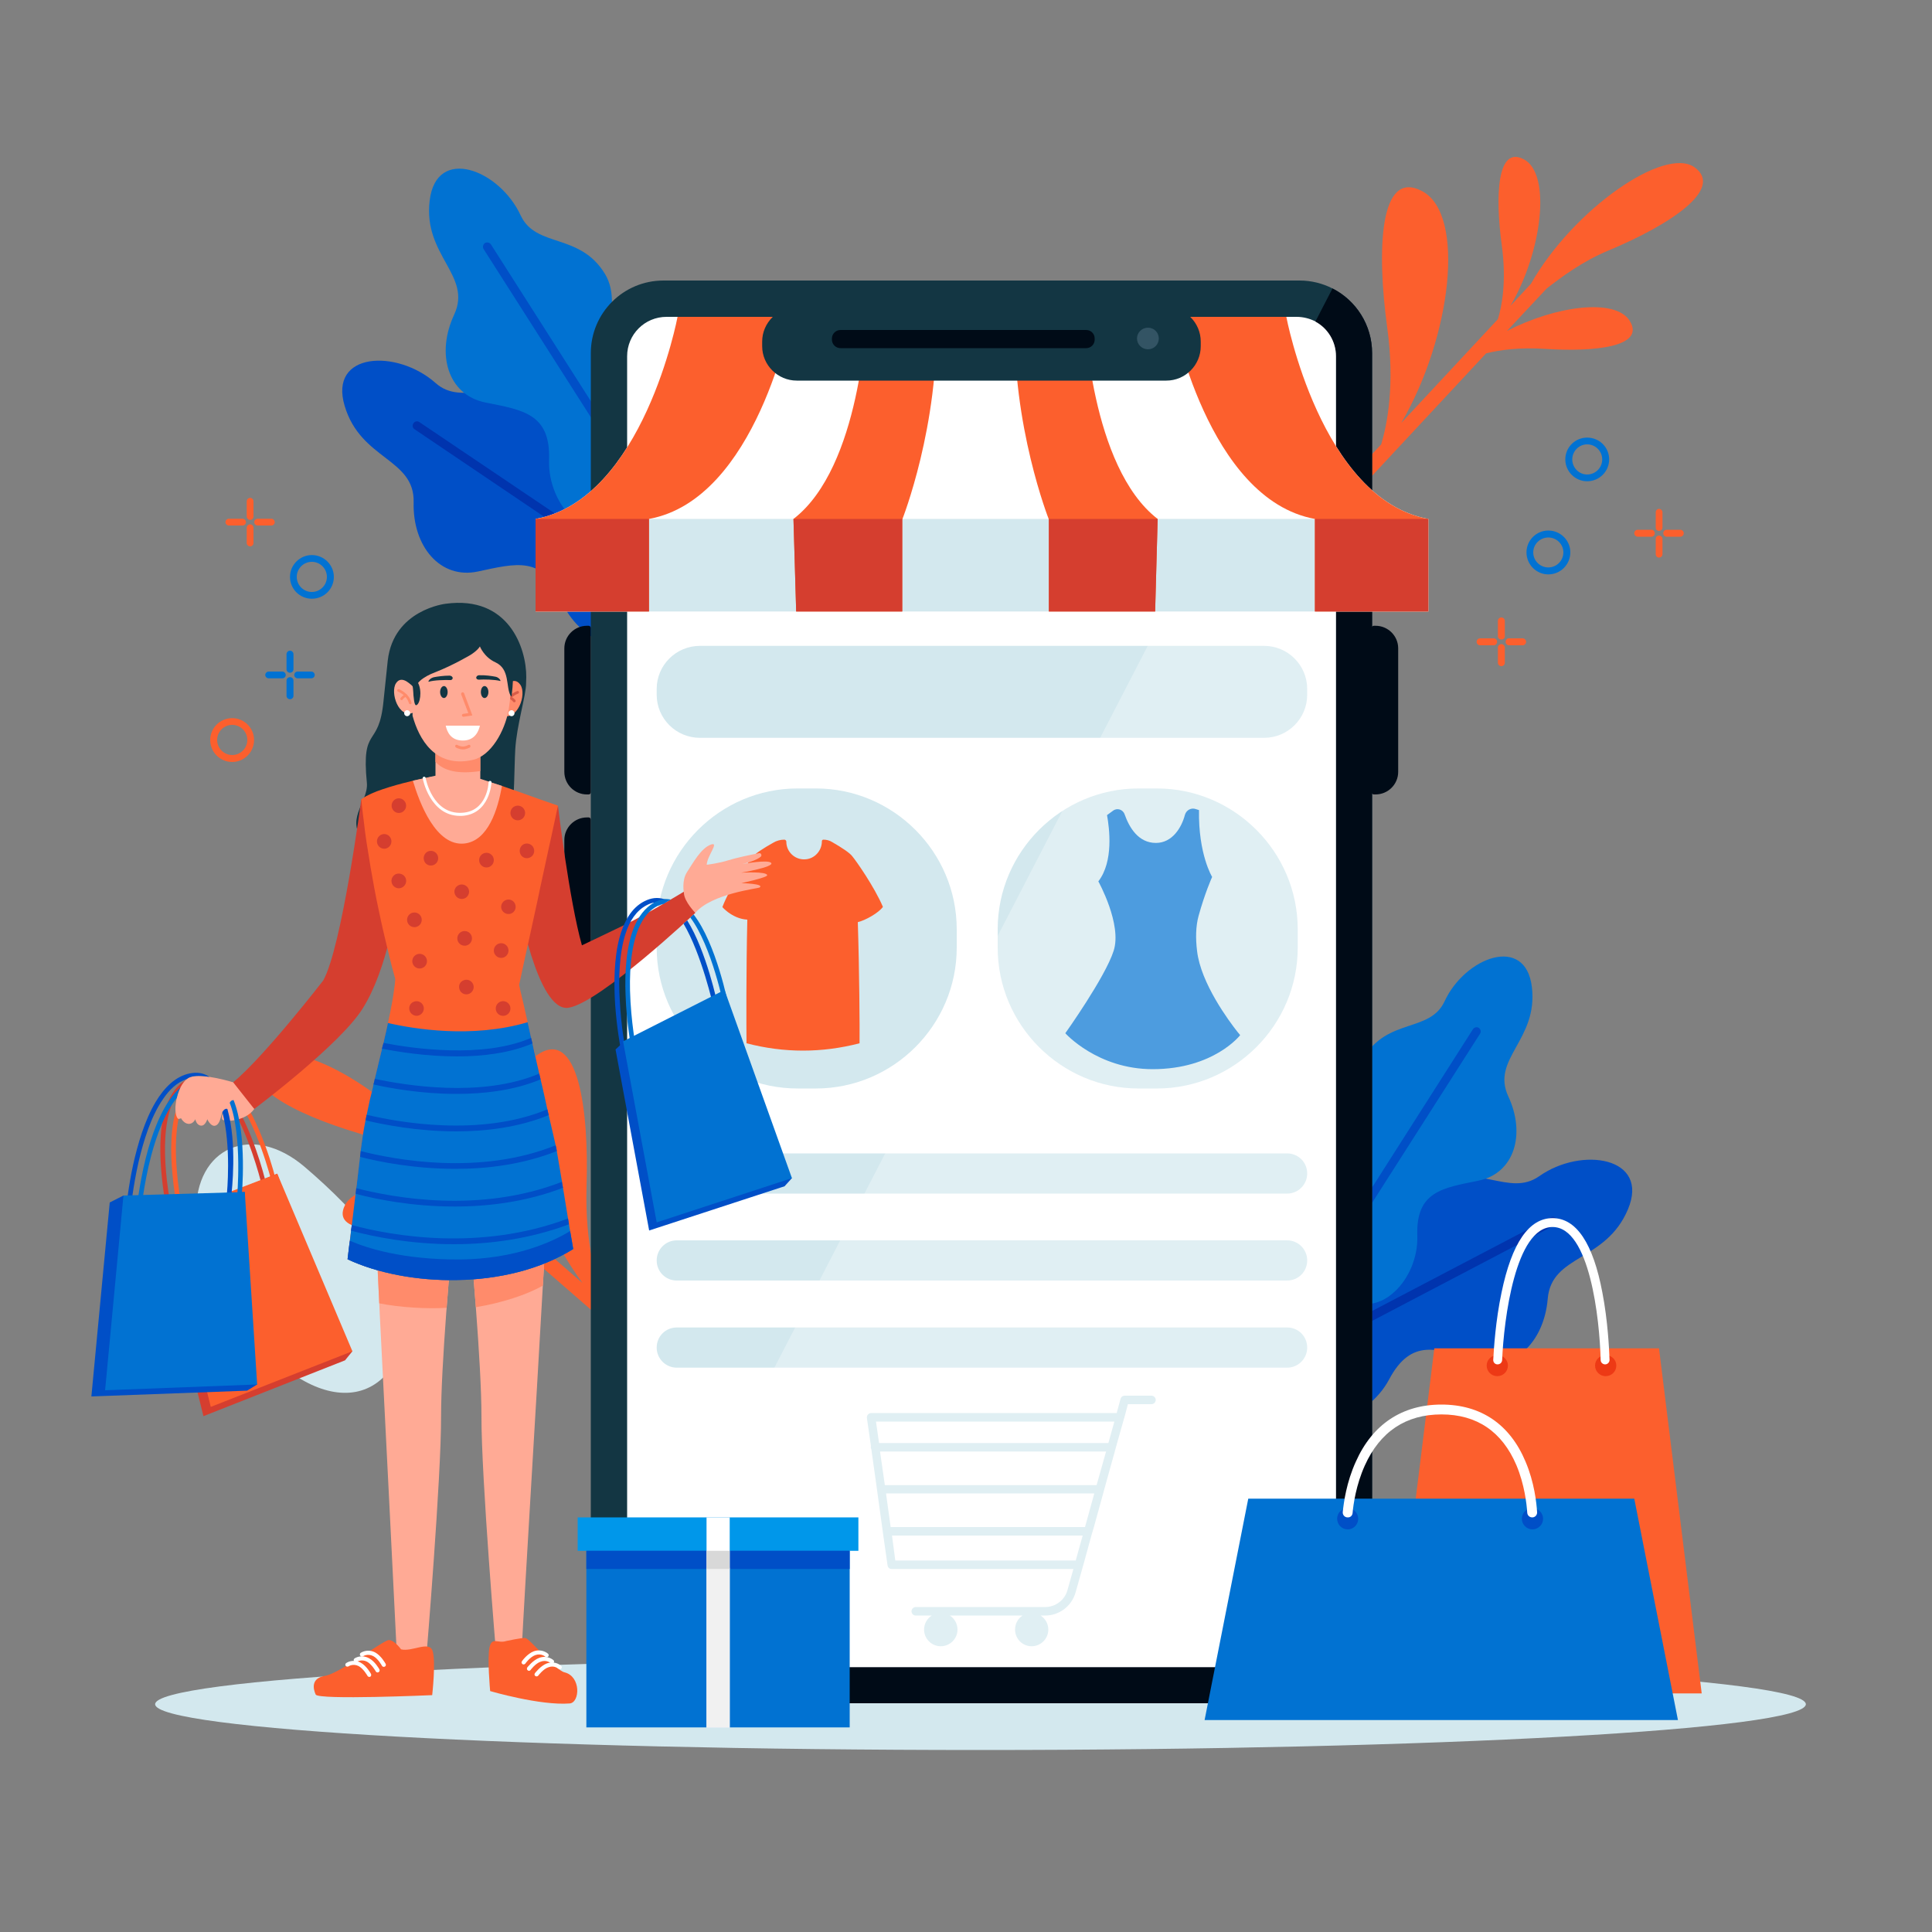
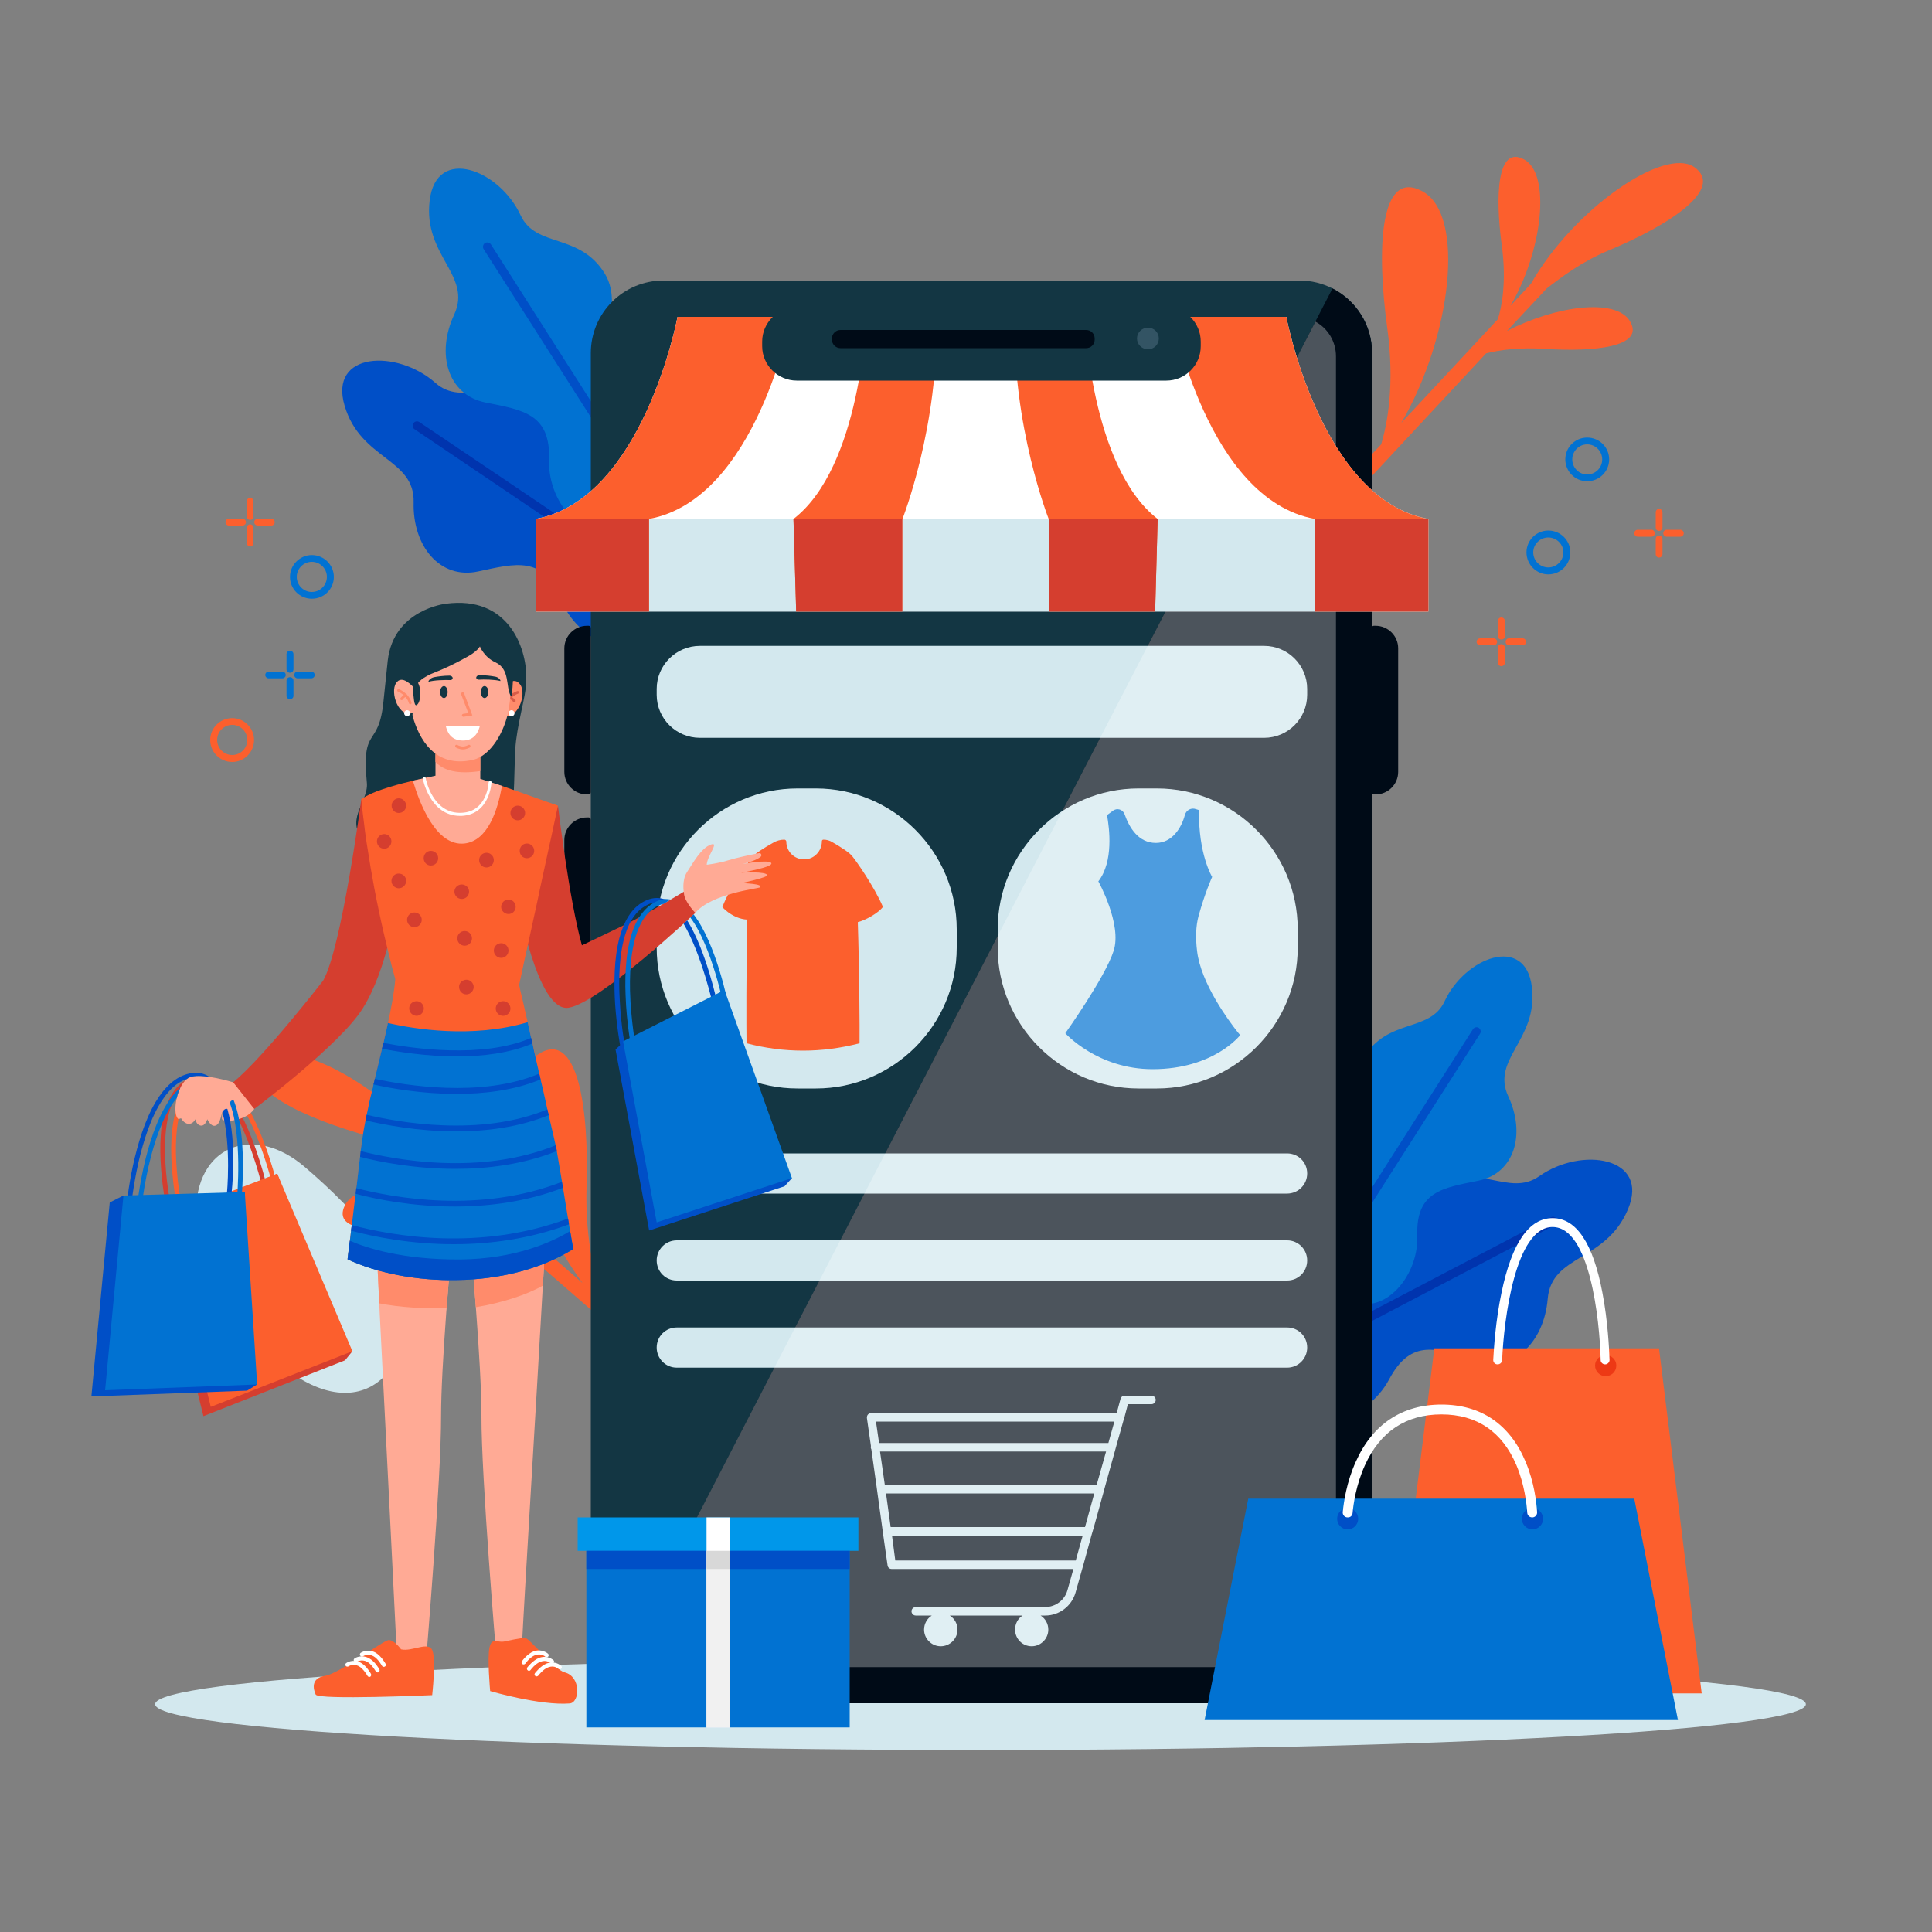
<svg xmlns="http://www.w3.org/2000/svg" version="1.2" viewBox="0 0 1000 1000" width="600" height="600">
  <rect x="0" y="0" width="1000" height="1000" fill="#808080" stroke="none" />
  <title>2672257-ai</title>
  <style>
		.s0 { fill: #d3e8ee } 
		.s1 { fill: #004fc7 } 
		.s2 { fill: #0034ae } 
		.s3 { fill: #0172d2 } 
		.s4 { fill: #fc5f2d } 
		.s5 { fill: #133643 } 
		.s6 { fill: #000b17 } 
		.s7 { fill: #ffffff } 
		.s8 { opacity: .3;fill: #ffffff } 
		.s9 { fill: #d53e2f } 
		.s10 { fill: #335464 } 
		.s11 { fill: #ffaa95 } 
		.s12 { fill: #ff8b6b } 
		.s13 { fill: #d85c48 } 
		.s14 { fill: #ed3915 } 
		.s15 { fill: #0097ea } 
		.s16 { fill: #f1f1f1 } 
		.s17 { fill: #d8d8d8 } 
	</style>
  <g id="BACKGROUND">
    <g id="&lt;Group&gt;">
		</g>
  </g>
  <g id="OBJECTS">
    <path id="&lt;Path&gt;" class="s0" d="m934.7 882.1c0 13.1-191.2 23.7-427.2 23.7-236 0-427.2-10.6-427.2-23.7 0-13.1 191.2-23.7 427.2-23.7 236 0 427.2 10.6 427.2 23.7z" />
    <g id="&lt;Group&gt;">
      <path id="&lt;Path&gt;" class="s0" d="m157.6 603.9c-26.9-22.9-56.8-10.3-56.1 24.5 0.2 11.5 3.9 25.1 13.3 40.9 36 60.1 83 68.3 95.4 21.6 7.6-28.9-25.9-64.2-52.6-87z" />
    </g>
    <g id="&lt;Group&gt;">
      <g id="&lt;Group&gt;">
        <path id="&lt;Path&gt;" class="s1" d="m178.4 210.1c8.3 28 36.3 27.1 35.7 49.9-0.6 22.7 13.7 40 33.3 35.8 19.6-4.2 33.9-8.3 42.8 14.3 9 22.6 37.5 33.9 48.9 16.1 2.8-4.5 5.8-9.3 8.8-14q1.2-2 2.4-3.9 0.3-0.4 0.6-0.8c11.9-19 8-44.2-9.7-58.1-7.1-5.7-15.7-8.8-25.4-6-30.3 9-19.4-21.6-37.5-34.5-20.8-14.9-38.7 2-52.9-10.7-19.9-17.6-55.4-16.1-47 11.9z" />
        <g id="&lt;Group&gt;">
          <path id="&lt;Path&gt;" class="s2" d="m214.6 222.2l133.3 90q1.2-2 2.4-3.9l-133.2-89.8c-1-0.7-2.4-0.5-3.1 0.6-0.7 1-0.5 2.4 0.6 3.1z" />
        </g>
      </g>
      <g id="&lt;Group&gt;">
        <path id="&lt;Path&gt;" class="s1" d="m842.6 626c-11.5 27.2-39.5 23.2-41.5 46.2-1.9 22.9-18.2 38.6-37.5 32.2-19.3-6.4-33.1-12.1-44.6 9.6-11.6 21.7-41.6 29.9-50.9 10.7-2.4-4.8-4.9-10-7.3-15.1q-1.1-2.1-2-4.1-0.3-0.5-0.5-1c-9.9-20.4-3.1-45.3 16.2-57.3 7.8-4.8 16.7-7 26.2-3.1 29.5 12.4 21.9-19.5 41.5-30.5 22.6-12.6 38.7 6.3 54.5-4.8 21.9-15.5 57.4-10 45.9 17.2z" />
        <g id="&lt;Group&gt;">
          <path id="&lt;Path&gt;" class="s2" d="m804.8 634.1l-144 75.5q-1.1-2.1-2-4.1l143.9-75.4c1.1-0.6 2.5-0.2 3.1 0.9 0.6 1.2 0.2 2.5-1 3.1z" />
        </g>
      </g>
      <g id="&lt;Group&gt;">
        <path id="&lt;Path&gt;" class="s3" d="m792.9 510.9c3.3 27.4-21.3 37.1-12.2 56.6 9.1 19.5 3.2 39.8-15.4 43.6-18.6 3.8-32.5 5.5-31.7 28.5 0.7 22.9-19.8 43.5-36.3 32.2-4.1-2.8-8.5-5.8-12.9-8.8q-1.8-1.2-3.5-2.4-0.4-0.2-0.8-0.5c-17.5-12-23.6-35.3-13.5-54 4-7.5 10.3-13.5 19.7-14.6 29.7-3.7 8.7-26 19.5-44 12.5-20.8 34.3-12.9 41.9-29.2 10.5-22.8 41.9-34.8 45.2-7.4z" />
        <g id="&lt;Group&gt;">
          <path id="&lt;Path&gt;" class="s1" d="m766.1 535l-81.7 128q-1.8-1.2-3.5-2.4l81.5-127.9c0.7-1 2-1.3 3-0.7 1 0.7 1.3 2 0.7 3z" />
        </g>
      </g>
      <g id="&lt;Group&gt;">
        <path id="&lt;Path&gt;" class="s3" d="m222.4 103.8c-3.5 28.5 22.1 38.7 12.7 59-9.5 20.3-3.4 41.5 16 45.5 19.4 3.9 33.9 5.7 33.1 29.7-0.8 23.9 20.6 45.4 37.8 33.7 4.3-2.9 8.9-6.1 13.5-9.2q1.8-1.3 3.7-2.5 0.4-0.3 0.8-0.6c18.3-12.5 24.6-36.8 14.1-56.3-4.2-7.8-10.7-14.1-20.6-15.3-30.9-3.8-9.1-27.1-20.3-45.9-13-21.6-35.8-13.4-43.7-30.4-11-23.8-43.7-36.3-47.1-7.7z" />
        <g id="&lt;Group&gt;">
          <path id="&lt;Path&gt;" class="s1" d="m250.3 128.9l85.2 133.6q1.8-1.3 3.7-2.5l-85.1-133.5c-0.7-1-2.1-1.3-3.1-0.7-1 0.7-1.3 2.1-0.7 3.1z" />
        </g>
      </g>
      <g id="&lt;Group&gt;">
        <path id="&lt;Path&gt;" class="s4" d="m832.7 129.6c32-13.4 59.8-31.9 44.4-43-15.5-11.1-62.8 21.7-84.7 60.3l-10.6 11.4c16.4-27.9 21.3-68.2 7-75.8-14.1-7.6-14.9 19.5-11.5 44.3 2.6 19 0 32-2 38.4l-50 53.7c25.9-44.3 33.5-107.8 10.9-119.9-22.4-12.1-23.6 30.9-18.2 70.4 4.1 29.8 0 50.3-3.1 60.6l-10 10.7q2.4 3.1 4.8 6.1l59.5-63.9c7.1-1.8 17.4-3.2 30.8-2.3 25.1 1.6 52-1 43.5-14.6-7.5-11.8-38.1-7.8-63.5 5.3l20.6-22c7.5-5.8 18.3-14 32.1-19.7z" />
      </g>
      <g id="&lt;Group&gt;">
        <path id="&lt;Path&gt;" class="s4" d="m185.4 586.5c-33.2-9.9-62.9-25.4-48.7-38.1 14.3-12.6 64.8 15 90.6 51.1l11.7 10.2c-19.3-26-28.3-65.5-14.9-74.6 13.2-9 16.8 17.8 16 42.9-0.6 19.1 3.4 31.7 6.1 38l55.3 48.1c-30.4-41.3-44.5-103.7-23.4-118.1 21.1-14.4 26.8 28.3 25.5 68.1-0.9 30.1 5.3 50.1 9.5 60l11 9.6q-2 3.3-4.1 6.5l-65.9-57.3c-7.3-1-17.6-1.4-30.9 0.9-24.7 4.3-51.8 4.5-44.7-9.9 6.1-12.5 37-11.7 63.7-1.3l-22.8-19.8c-8.1-5-19.7-12-34-16.3z" />
      </g>
    </g>
    <g id="&lt;Group&gt;">
      <g id="&lt;Group&gt;">
        <g id="&lt;Group&gt;">
          <path id="&lt;Path&gt;" class="s5" d="m710.2 182.8v661.3c0 20.7-16.8 37.5-37.5 37.5h-329.3c-10.4 0-19.9-4.2-26.7-11-6.7-6.8-10.9-16.2-10.9-26.5v-661.3c0-20.8 16.8-37.6 37.6-37.6h329.3c6.1 0 11.9 1.5 17 4.1 12.2 6.2 20.5 18.9 20.5 33.5z" />
        </g>
        <g id="&lt;Group&gt;">
          <path id="&lt;Path&gt;" class="s6" d="m710.2 182.8v661.3c0 20.7-16.8 37.5-37.5 37.5h-329.3c-10.4 0-19.9-4.2-26.7-11l373-721.3c12.2 6.2 20.5 18.9 20.5 33.5z" />
        </g>
      </g>
      <g id="&lt;Group&gt;">
        <g id="&lt;Group&gt;">
          <path id="&lt;Path&gt;" class="s6" d="m304.7 411.2h-0.9c-6.4 0-11.7-5.2-11.7-11.7v-63.9c0-6.5 5.3-11.7 11.7-11.7h0.9c0.6 0 1.1 0.5 1.1 1.2v85c0 0.6-0.5 1.1-1.1 1.1z" />
        </g>
        <g id="&lt;Group&gt;">
          <path id="&lt;Path&gt;" class="s6" d="m711.1 411.2h0.9c6.4 0 11.7-5.2 11.7-11.7v-63.9c0-6.5-5.3-11.7-11.7-11.7h-0.9c-0.6 0-1.2 0.5-1.2 1.2v85c0 0.6 0.6 1.1 1.2 1.1z" />
        </g>
        <g id="&lt;Group&gt;">
          <path id="&lt;Path&gt;" class="s6" d="m304.7 510.5h-0.9c-6.4 0-11.7-5.3-11.7-11.7v-64c0-6.5 5.3-11.7 11.7-11.7h0.9c0.6 0 1.1 0.5 1.1 1.2v85c0 0.6-0.5 1.2-1.1 1.2z" />
        </g>
      </g>
      <g id="&lt;Group&gt;">
-         <path id="&lt;Path&gt;" class="s7" d="m691.5 184.4v658.1c0 11.3-9.1 20.4-20.4 20.4h-326.1c-8 0-15-4.6-18.3-11.4q-0.1 0-0.1-0.1c-1.3-2.7-2-5.7-2-8.9v-658.1c0-11.3 9.1-20.4 20.4-20.4h326.1c3.5 0 6.9 0.9 9.8 2.4q0 0 0 0.1c6.3 3.4 10.6 10.2 10.6 17.9z" />
        <g id="&lt;Group&gt;">
          <path id="&lt;Path&gt;" class="s0" d="m654.3 381.9h-292c-12.4 0-22.4-10-22.4-22.3v-3c0-12.3 10-22.3 22.4-22.3h292c12.3 0 22.3 10 22.3 22.3v3c0 12.3-10 22.3-22.3 22.3z" />
          <g id="&lt;Group&gt;">
            <g id="&lt;Group&gt;">
              <path id="&lt;Path&gt;" class="s0" d="m666.2 617.8h-315.9c-5.8 0-10.4-4.7-10.4-10.4 0-5.8 4.6-10.4 10.4-10.4h315.9c5.8 0 10.4 4.6 10.4 10.4 0 5.7-4.6 10.4-10.4 10.4z" />
            </g>
            <g id="&lt;Group&gt;">
              <path id="&lt;Path&gt;" class="s0" d="m666.2 662.8h-315.9c-5.8 0-10.4-4.6-10.4-10.4 0-5.7 4.6-10.4 10.4-10.4h315.9c5.8 0 10.4 4.7 10.4 10.4 0 5.8-4.6 10.4-10.4 10.4z" />
            </g>
            <g id="&lt;Group&gt;">
              <path id="&lt;Path&gt;" class="s0" d="m666.2 707.9h-315.9c-5.8 0-10.4-4.7-10.4-10.4 0-5.8 4.6-10.4 10.4-10.4h315.9c5.8 0 10.4 4.6 10.4 10.4 0 5.7-4.6 10.4-10.4 10.4z" />
            </g>
          </g>
          <path id="&lt;Compound Path&gt;" fill-rule="evenodd" class="s0" d="m598.2 724.6c0 1.2-1 2.2-2.2 2.2h-12.2l-1.9 7.2q-0.1 0.1-0.1 0.2l-4 14.2-0.6 2.2-5 18-1.2 4.4-4.8 17.4-1.3 4.4-4.3 15.7q-0.1 0.1-0.1 0.3 0 0 0 0l-3.8 13.5c-2 7-8.4 11.9-15.7 11.9h-2.4c2.4 1.5 4 4.2 4 7.3 0 4.7-3.9 8.6-8.6 8.6-4.8 0-8.6-3.9-8.6-8.6 0-3.1 1.5-5.8 3.9-7.3h-37.7c2.4 1.5 4 4.2 4 7.3 0 4.7-3.9 8.6-8.7 8.6-4.7 0-8.6-3.9-8.6-8.6 0-3.1 1.6-5.8 4-7.3h-8.3c-1.3 0-2.3-1.1-2.2-2.4 0.1-1.1 1.1-2 2.2-2h67c5.3 0 10.1-3.6 11.5-8.7l3.1-11h-94.1c-1.1 0-2-0.8-2.1-1.9l-2.2-15.4-0.6-4.4-2.4-17.4-0.6-4.4-2.6-18.5q-0.3-0.4-0.3-1.1 0-0.2 0.1-0.5l-2.1-14.6c0-0.6 0.1-1.3 0.6-1.8 0.4-0.4 1-0.7 1.6-0.7h127.1l2-7.4c0.3-1 1.1-1.6 2.1-1.6h13.9c1.2 0 2.2 1 2.2 2.2zm-37.8 70.2h-98.7l1.7 12.9h93.4l3-10.8q0-0.1 0.1-0.3zm6-21.8h-107.8l2.4 17.4h100.6zm6.1-21.7h-117l2.5 17.4h109.6zm4.3-15.5h-123.4l1.6 11.1h118.7z" />
          <g id="&lt;Group&gt;">
            <path id="&lt;Path&gt;" class="s0" d="m598.8 563.4h-9.5c-40.1 0-72.9-32.8-72.9-72.9v-9.5c0-40.1 32.8-72.9 72.9-72.9h9.5c40.1 0 72.9 32.8 72.9 72.9v9.5c0 40.1-32.8 72.9-72.9 72.9z" />
            <g id="&lt;Group&gt;">
              <g id="&lt;Group&gt;">
                <g id="&lt;Group&gt;">
                  <path id="&lt;Path&gt;" class="s3" d="m640.6 534.2c-4.5-5.7-19.1-25.3-21-42-0.8-6.4-0.7-12.8 0.8-18.2 3.2-11.6 6.8-19.7 7-20.1 0 0-7.2-11.7-6.8-34.6l-1.6-0.5c-2.4-0.9-5 0.5-5.7 3-1.7 6.5-6.5 14.5-15 14.5-9.1 0-13.8-8-16.2-14.8-0.9-2.6-4-3.5-6.1-1.8l-3 2.2c1.2 6.8 3.5 23.9-4.5 34.3 0 0 12.4 22.3 7.9 36-4.4 13.7-25 42.6-25 42.6 0 0 16.6 18.6 45.2 18.6 31.7 0 45.3-17.6 45.3-17.6 0 0-0.4-0.6-1.3-1.6z" />
                </g>
              </g>
            </g>
          </g>
          <g id="&lt;Group&gt;">
            <path id="&lt;Path&gt;" class="s0" d="m422.3 563.4h-9.5c-40.1 0-72.9-32.8-72.9-72.9v-9.5c0-40.1 32.8-72.9 72.9-72.9h9.5c40.1 0 72.9 32.8 72.9 72.9v9.5c0 40.1-32.8 72.9-72.9 72.9z" />
            <g id="&lt;Group&gt;">
              <g id="&lt;Group&gt;">
                <path id="&lt;Path&gt;" class="s4" d="m444 477.3c0.8 24.8 1 55.2 0.9 62.7q-29.3 7.6-58.5 0c-0.1-7.6-0.2-38.6 0.4-63.3q0-0.4 0-0.7c-4.1-0.2-7.6-2.1-9.9-3.8-1.9-1.4-3-2.7-3-2.7 4.1-10.8 13.3-23.2 15.3-25.6q0 0 0 0 0 0 0 0c1.3-1.9 6-4.9 11-7.7q1.3-0.8 2.8-1.2 1.4-0.4 3-0.4c0.5 0 1 0.5 1 1v0.1c0 5.1 4.3 9.3 9.5 9.1 5-0.1 8.9-4.4 8.9-9.3q0-0.1 0-0.1c0-0.4 0.3-0.8 0.8-0.8 1.6 0 3.2 0.4 4.6 1.3 4.7 2.7 9.2 5.6 10.5 7.5 1.9 2.3 11.2 15.5 15.7 26-2.3 3.2-9.2 7-13 7.9z" />
              </g>
            </g>
          </g>
        </g>
        <path id="&lt;Path&gt;" class="s8" d="m691.5 184.4v658.1c0 11.3-9.1 20.4-20.4 20.4h-326.1c-8 0-15-4.6-18.3-11.4q-0.1 0-0.1-0.1l354.3-685q0 0.1 0 0.1c6.3 3.4 10.6 10.2 10.6 17.9z" />
        <g id="&lt;Group&gt;">
          <g id="&lt;Group&gt;">
            <path id="&lt;Path&gt;" class="s7" d="m739.3 268.6v47.9h-462.1v-47.9c55.7-10.1 73.5-104.6 73.5-104.6h315.1c0 0 17.8 94.5 73.5 104.6z" />
          </g>
          <path id="&lt;Path&gt;" class="s0" d="m739.3 268.6v47.9h-462.1v-47.9z" />
          <g id="&lt;Group&gt;">
            <path id="&lt;Path&gt;" class="s4" d="m409.4 164c0 0-17.8 94.5-73.5 104.6v47.9h-58.7v-47.9c55.7-10.1 73.5-104.6 73.5-104.6z" />
          </g>
          <g id="&lt;Group&gt;">
            <path id="&lt;Path&gt;" class="s4" d="m739.3 268.6v47.9h-58.7v-47.9c-55.7-10.1-73.5-104.6-73.5-104.6h58.7c0 0 17.8 94.5 73.5 104.6z" />
          </g>
          <g id="&lt;Group&gt;">
            <path id="&lt;Path&gt;" class="s4" d="m467 268.9v47.6h-54.9l-1.4-47.9c35-26.9 37.7-104.6 37.7-104.6h36.2c1.7 56.2-17.6 104.9-17.6 104.9z" />
          </g>
          <g id="&lt;Group&gt;">
            <path id="&lt;Path&gt;" class="s4" d="m599.2 268.6l-1.3 47.9h-55v-47.6c0 0-19.3-48.7-17.6-104.9h36.2c0 0 2.8 77.7 37.7 104.6z" />
          </g>
          <path id="&lt;Path&gt;" class="s9" d="m335.9 268.6v47.9h-58.7v-47.9z" />
          <path id="&lt;Path&gt;" class="s9" d="m739.3 268.6v47.9h-58.7v-47.9h58.7q0 0 0 0z" />
          <path id="&lt;Path&gt;" class="s9" d="m467.2 268.6q-0.2 0.3-0.2 0.3v47.6h-54.9l-1.4-47.9z" />
          <path id="&lt;Path&gt;" class="s9" d="m599.2 268.6l-1.3 47.9h-55v-47.6q0 0-0.1-0.3z" />
        </g>
      </g>
      <g id="&lt;Group&gt;">
        <g id="&lt;Group&gt;">
          <path id="&lt;Path&gt;" class="s5" d="m603.7 197h-191.3c-9.8 0-17.9-8-17.9-17.8v-2.4c0-9.8 8.1-17.8 17.9-17.8h191.3c9.8 0 17.8 8 17.8 17.8v2.4c0 9.8-8 17.8-17.8 17.8z" />
        </g>
        <g id="&lt;Group&gt;">
          <path id="&lt;Path&gt;" class="s6" d="m562.2 180.2h-127.2c-2.4 0-4.4-2-4.4-4.4v-0.6c0-2.4 2-4.4 4.4-4.4h127.2c2.5 0 4.4 2 4.4 4.4v0.6c0 2.4-1.9 4.4-4.4 4.4z" />
        </g>
        <g id="&lt;Group&gt;">
          <path id="&lt;Path&gt;" class="s10" d="m599.8 175.2c0 3.1-2.5 5.6-5.6 5.6-3.1 0-5.7-2.5-5.7-5.6 0-3.1 2.6-5.6 5.7-5.6 3.1 0 5.6 2.5 5.6 5.6z" />
        </g>
      </g>
    </g>
    <g id="&lt;Group&gt;">
      <g id="&lt;Group&gt;">
        <g id="&lt;Group&gt;">
          <path id="&lt;Path&gt;" class="s11" d="m283.1 628.6c-0.6 10.8-1.3 22.5-2 34.6-4 71.2-9.5 159.1-11.2 193.3l-13 0.8c0 0-7.8-92.5-7.7-124.4 0-13.2-1.2-33.6-2.9-56.3-1.2-15.5-2.5-32.1-3.8-48.1z" />
        </g>
        <g id="&lt;Group&gt;">
          <path id="&lt;Path&gt;" class="s12" d="m283.1 628.6c-0.6 10.8-1.4 24.7-2.1 36.8-8.1 4.7-21.3 9-34.7 11.2-1.2-15.5-2.5-32.1-3.8-48.1z" />
        </g>
        <g id="&lt;Group&gt;">
          <g id="&lt;Group&gt;">
            <g id="&lt;Group&gt;">
              <path id="&lt;Path&gt;" class="s4" d="m262 849.4c0 0 7.7-1.7 9.9-1.6 2.1 0.2 15.6 16.7 20.3 17.8 8.6 2.1 8 15.6 2.7 16.1-15.3 1.2-41.2-6.4-41.2-6.4 0 0-1.6-17.4-0.3-22.8 1.3-5.4 4.3-1.7 8.6-3.1z" />
            </g>
            <g id="&lt;Group&gt;">
              <g id="&lt;Group&gt;">
                <g id="&lt;Group&gt;">
                  <path id="&lt;Path&gt;" class="s7" d="m274 864.8c-0.3 0-0.6 0-0.8-0.2-0.5-0.3-0.6-1-0.3-1.5 0.1-0.1 2.9-3.8 6.2-5 4.3-1.6 7.2 1.1 7.4 1.2 0.4 0.4 0.4 1.1 0 1.5-0.4 0.4-1.1 0.4-1.5 0-0.1 0-2.1-1.9-5.2-0.7-2.7 0.9-5.1 4.2-5.2 4.3q-0.2 0.3-0.6 0.4z" />
                </g>
              </g>
              <g id="&lt;Group&gt;">
                <g id="&lt;Group&gt;">
                  <path id="&lt;Path&gt;" class="s7" d="m271.2 861.5c-0.3 0-0.6 0-0.8-0.2-0.5-0.4-0.6-1-0.2-1.5 0.1-0.2 2.8-3.9 6.1-5.1 4.3-1.5 7.3 1.2 7.4 1.3 0.4 0.4 0.4 1 0 1.5-0.4 0.4-1 0.4-1.5 0 0-0.1-2.1-1.9-5.2-0.8-2.7 1-5.1 4.3-5.1 4.4q-0.3 0.3-0.7 0.4z" />
                </g>
              </g>
              <g id="&lt;Group&gt;">
                <g id="&lt;Group&gt;">
                  <path id="&lt;Path&gt;" class="s7" d="m277.9 867.7c-0.3 0-0.5 0-0.8-0.2-0.5-0.3-0.6-1-0.2-1.5 0.1-0.1 2.9-3.8 6.1-5 4.4-1.6 7.3 1.1 7.4 1.2 0.5 0.4 0.5 1.1 0.1 1.5-0.4 0.4-1.1 0.4-1.5 0-0.1 0-2.1-1.9-5.2-0.7-2.7 0.9-5.2 4.3-5.2 4.3q-0.3 0.3-0.7 0.4z" />
                </g>
              </g>
            </g>
          </g>
        </g>
      </g>
      <g id="&lt;Group&gt;">
        <g id="&lt;Group&gt;">
          <path id="&lt;Path&gt;" class="s11" d="m235 628.4c-1.3 16.1-2.6 32.7-3.8 48.2q0 0.2 0 0.3-0.1 1.1-0.2 2.2c-1.6 21.7-2.7 41.1-2.7 53.8 0.1 31.9-7.6 124.4-7.6 124.4l-15.3-1c-1.5-31.7-5.5-109.5-8.9-177.3q0-1.3-0.1-2.5 0-1-0.1-1.9c-0.8-16.4-1.5-32-2.2-46.3z" />
        </g>
        <g id="&lt;Group&gt;">
          <path id="&lt;Path&gt;" class="s12" d="m235 628.4c-1.3 16.1-2.6 32.7-3.8 48.2q0 0.2 0 0.3c-9.8 0.7-24.6-0.2-34.9-2.3-0.8-16.4-1.5-32-2.2-46.3z" />
        </g>
        <g id="&lt;Group&gt;">
          <g id="&lt;Group&gt;">
            <g id="&lt;Group&gt;">
              <path id="&lt;Path&gt;" class="s4" d="m207.6 853.7c0 0-3.5-4.9-6.4-4.8-2.8 0.1-25.3 17.2-32.9 18.5-7.5 1.2-6.2 6.8-4.9 9.7 1.4 2.9 60.3 0.3 60.3 0.3 0 0 2-17.5 0.2-22.9-1.8-5.4-10.5 0.6-16.3-0.8z" />
            </g>
            <g id="&lt;Group&gt;">
              <g id="&lt;Group&gt;">
                <g id="&lt;Group&gt;">
                  <path id="&lt;Path&gt;" class="s7" d="m195.1 865.6c0.3 0.1 0.6 0.1 0.8-0.1 0.6-0.2 0.7-0.9 0.5-1.4-0.1-0.2-2.3-4.2-5.4-5.8-4.1-2.2-7.4 0-7.5 0.1-0.5 0.4-0.6 1-0.2 1.5 0.3 0.5 0.9 0.6 1.4 0.3 0.1-0.1 2.4-1.6 5.3-0.1 2.5 1.4 4.5 5 4.5 5q0.2 0.4 0.6 0.5z" />
                </g>
              </g>
              <g id="&lt;Group&gt;">
                <g id="&lt;Group&gt;">
                  <path id="&lt;Path&gt;" class="s7" d="m198.3 862.7c0.3 0.1 0.6 0.1 0.9-0.1 0.5-0.2 0.7-0.9 0.4-1.4-0.1-0.2-2.3-4.2-5.4-5.9-4.1-2.1-7.3 0.1-7.5 0.2-0.5 0.4-0.6 1-0.2 1.5 0.3 0.5 1 0.6 1.4 0.3 0.1-0.1 2.4-1.6 5.3-0.1 2.5 1.3 4.5 5 4.5 5q0.2 0.4 0.6 0.5z" />
                </g>
              </g>
              <g id="&lt;Group&gt;">
                <g id="&lt;Group&gt;">
                  <path id="&lt;Path&gt;" class="s7" d="m190.8 867.9c0.3 0.1 0.6 0.1 0.8 0 0.5-0.3 0.7-1 0.4-1.5 0-0.1-2.3-4.2-5.3-5.8-4.1-2.2-7.4 0.1-7.5 0.2-0.5 0.3-0.6 1-0.3 1.4 0.4 0.5 1 0.6 1.5 0.3 0.1-0.1 2.4-1.6 5.3-0.1 2.5 1.4 4.5 5 4.5 5q0.2 0.4 0.6 0.5z" />
                </g>
              </g>
            </g>
          </g>
        </g>
      </g>
      <path id="&lt;Path&gt;" class="s5" d="m189.9 436.5c10.8 9.7 23.6 5.3 39.9-2.9 16.2-8.3 5.8 8 21.7 10.7 16 2.8 14.1-36.7 15.2-56.4 0.7-12.4 5.6-27.9 5.6-34.2v-0.1q0.1-1.5 0.1-3.1c0.1-15-9.1-42.4-41.7-38 0 0-27 3-30 29.4 0 0-1.3 12.2-2.2 21-2.4 25-11.6 12-8.6 42.4 0.9 10.1-12.8 19.9 0 31.2z" />
      <g id="&lt;Group&gt;">
        <g id="&lt;Group&gt;">
          <path id="&lt;Path&gt;" class="s9" d="m288.8 417c0 0 5.8 48.9 12.4 72.3 0 0 9.3-4.4 21.5-10.3 13.3-6.4 32.3-18.1 32.3-18.1l4.9 11.6c0 0-49.3 46.5-65.6 49.1-16.3 2.6-26.3-55.7-26.3-55.7z" />
          <g id="&lt;Group&gt;">
            <path id="&lt;Path&gt;" class="s11" d="m354 462.3c0 0-1.3-6.5 1.6-10.9 2.9-4.4 7.3-12.6 12.5-14.3 4.3-1.4-2.1 5.9-2.3 10.5 0 0 6.5-0.8 11.1-2.3 4.1-1.3 12.2-3 16-3.7 1-0.2 1.6 1.1 0.9 1.8-1.3 1.1-4 2.5-9.5 3.8 0 0 13.5-2.5 14.9-0.5 1.4 2.1-15.6 5-15.6 5 0 0 13.2-0.8 13.5 1.3 0.2 1.2-13.4 4.1-13.4 4.1 0 0 12.4 0.3 9.4 2.3-0.9 0.5-24.9 3.2-33.2 13.1 0 0-5.7-5.8-5.9-10.2z" />
          </g>
        </g>
        <g id="&lt;Group&gt;">
          <g id="&lt;Group&gt;">
            <path id="&lt;Path&gt;" class="s1" d="m345.6 466.1q-1 0.8-2.1 1.7-2.4-0.9-5-0.6-1.9 0.3-3.9 1.4c-5.2 2.7-8.7 8-10.8 14.6-3.3 10.1-3.7 23.3-3 34.7 0.7 13.6 2.7 23.9 2.8 24.1l-2.4 0.3c-0.2-1-1.9-9.9-2.8-22.3-0.7-10.9-0.6-23.9 2.2-34.5 2.3-8.5 6.2-15.6 12.9-19 3.5-1.8 6.9-2.2 10.3-1.1q0.9 0.2 1.8 0.7z" />
            <path id="&lt;Path&gt;" class="s1" d="m371.6 520.7l-2.3 0.5c-0.1-0.4-6.1-27.3-15.5-43.1 0.8-0.9 1.3-1.1 1.9-1.7 10 16 15.6 42.9 15.9 44.3z" />
          </g>
          <g id="&lt;Group&gt;">
            <path id="&lt;Path&gt;" class="s3" d="m345.8 466.4c-0.7 0.5-1.7 1-2.3 1.4q0.1 0 0.1 0-0.1 0-0.1 0-1.6 0.4-3.3 1.2c-3.3 1.7-5.8 4.4-7.8 7.8-5.3 9.1-6.6 23.1-6.3 35.9 0.4 16.1 3.2 30.3 3.2 30.6l-2.3 0.5c-0.2-1.2-2.7-13.8-3.2-28.7-0.5-11.9 0.3-25.2 4.4-35.2 2.3-5.5 5.6-10 10.3-12.7q0.3-0.1 0.6-0.3 2.3-1.2 4.7-1.5c0.9-0.2 2.5 0.1 3.4 0.2-0.3 0.3-0.8 0.5-1.4 0.8z" />
            <path id="&lt;Path&gt;" class="s3" d="m377.2 521.2l-2.4 0.4c0-0.3-6.3-31.8-17.5-46.7 0.8-0.8 0.9-0.8 1.7-1.6 11.8 15.2 17.9 46.3 18.2 47.9z" />
          </g>
          <path id="&lt;Path&gt;" class="s1" d="m409.9 609.8l-3.8 4.2-70.1 22.9-17.4-93.7 4-3.7 1.2 1 47.3-23.9 31.3 87.1z" />
          <path id="&lt;Path&gt;" class="s3" d="m322.5 539l52.5-26.6 34.9 97.4-70 22.9z" />
        </g>
      </g>
      <g id="&lt;Group&gt;">
        <g id="&lt;Group&gt;">
          <g id="&lt;Group&gt;">
            <path id="&lt;Path&gt;" class="s9" d="m98.1 558.1q-1 0.4-1.9 0.9c-6.4 3.8-10 11.1-11.8 19.7-2.2 10.8-1.5 23.7-0.2 34.6 1.6 12.4 3.8 21.1 4 22.1l2.4-0.4c-0.1-0.3-2.6-10.4-4.2-23.9-1.3-11.4-1.7-24.6 1.1-34.9 1.5-5.9 4.1-10.8 8.2-14q0.6-0.9 1.4-1.5 0.4-0.4 1-0.7z" />
            <path id="&lt;Path&gt;" class="s9" d="m137.3 611l-2.3 0.6c0-0.3-6.5-26-16.8-41.3q0.7-1.1 1.4-2.1c10.9 15.5 17.4 41.4 17.7 42.8z" />
          </g>
          <g id="&lt;Group&gt;">
            <g id="&lt;Group&gt;">
              <path id="&lt;Path&gt;" class="s4" d="m94 567.5c-0.2 1.8-0.2 3.8 0 5.7-3.2 9.1-3.4 21.2-2.5 32.4 1.3 16 4.8 30.1 4.9 30.3l-2.3 0.6c-0.3-1.1-3.5-13.6-4.8-28.4-1.2-11.9-1.1-25.2 2.4-35.4q1-2.8 2.3-5.2z" />
            </g>
            <g id="&lt;Group&gt;">
              <path id="&lt;Path&gt;" class="s4" d="m142.9 611.2l-2.3 0.5c-0.1-0.3-7.7-31-19.8-45.2q0.7-1.1 1.4-2c12.6 14.4 20.4 45.1 20.7 46.7z" />
            </g>
          </g>
          <g id="&lt;Group&gt;">
            <path id="&lt;Path&gt;" class="s9" d="m182.4 699.4l-3.8 4.7-73.3 28.9-24.5-98.9 4-4.1 1.4 0.9 57.3-23.4 30.5 85.9z" />
            <g id="&lt;Group&gt;">
              <path id="&lt;Path&gt;" class="s4" d="m84.8 630l58.7-22.5 38.9 91.9-73.3 28.8z" />
            </g>
          </g>
        </g>
        <g id="&lt;Group&gt;">
          <path id="&lt;Path&gt;" class="s9" d="m187 413.7c0 0-10.1 76.7-19.7 93.8 0 0-30.4 39.3-46.6 52.7 2.3 6.5 5.7 11 10.9 13.8 0 0 45-33.7 56.3-52.3 12.4-19.9 18.2-53.5 18.5-67.3 0 0-7.4-21.9-19.4-40.7z" />
          <g id="&lt;Group&gt;">
            <path id="&lt;Path&gt;" class="s11" d="m115.8 575.2c0.4 0.2-1.2 1-0.9 3.9 0.1 1.9 12 1.6 16.7-5.1l-10.9-13.8c0 0-15.7-4.9-22.2-2.7-6.5 2.2-9.6 17.8-6.5 21.4 0 0 0.1 0.6 1.7-0.1 0 0 1.4 2.7 3.8 2.9 2.5 0.2 3.6-2.4 3.6-2.4 0 0 0.5 3 2.8 3.3 2.3 0.4 3.4-3.3 3.4-3.3 0 0 1.6 3.7 3.9 3.4 3.5-0.6 3.2-8.3 4.6-7.5z" />
          </g>
        </g>
        <g id="&lt;Group&gt;">
          <g id="&lt;Group&gt;">
            <path id="&lt;Path&gt;" class="s1" d="m108.4 557.4c-3.7-0.6-7.5-0.8-9.9 0.1q-1 0.3-1.8 1c-4.9 1.6-9 5.4-12.4 10.5-6.1 8.8-10 21.4-12.6 32.5-3 13.3-3.9 23.7-4 24l-2.3-0.4c0.1-1.1 0.9-10.1 3.5-22.2 2.4-10.7 6-23.1 11.7-32.6 4.5-7.5 10.3-13.2 17.6-14.7 3.9-0.8 7.3-0.2 10.2 1.8z" />
            <path id="&lt;Path&gt;" class="s1" d="m119.8 618.3l-2.4-0.2c0.1-0.4 2.4-24.7-2.3-42.5 0.9-1.6 1.9-1.9 2.6-1.6 5.2 18.1 2.2 42.9 2.1 44.3z" />
          </g>
          <g id="&lt;Group&gt;">
            <path id="&lt;Path&gt;" class="s3" d="m93.4 562.9c-0.9 1.6-1.5 3.5-1.9 5.4-6.1 7.5-10.3 18.9-13.2 29.7-4.1 15.5-5.4 30-5.4 30.3l-2.4-0.2c0.1-1.2 1.3-14 4.9-28.5 2.9-11.5 7.3-24.1 14-32.5q1.9-2.4 4-4.2z" />
            <path id="&lt;Path&gt;" class="s3" d="m125 620.3l-2.3-0.2c0-0.4 2.9-31.9-3.8-49.3 0.6-1.1 1.2-1.4 2-1.4 7.2 17.8 4.3 49.3 4.1 50.9z" />
          </g>
          <g id="&lt;Group&gt;">
            <path id="&lt;Path&gt;" class="s1" d="m133.1 716.6l-5.2 3.2-80.6 3 9.5-100.4 7.1-3.6 1 1.4 61.8-3.2 0.4 91.2z" />
            <path id="&lt;Path&gt;" class="s3" d="m63.9 618.8l62.8-1.8 6.4 99.6-78.7 3z" />
          </g>
        </g>
      </g>
      <g id="&lt;Group&gt;">
        <g id="&lt;Group&gt;">
          <g id="&lt;Group&gt;">
            <path id="&lt;Path&gt;" class="s4" d="m287.8 593.7l0.2 0.9c-21.4 14.6-101.6 4.6-101.6 4.6q0.2-2.5 0.5-5.2 0.4-3.1 0.9-6.3c1-5.9 2.3-12.2 3.8-18.7q0.6-3 1.4-6.2c1.4-6.2 3-12.5 4.4-18.6q0.8-3.2 1.5-6.2 1-4.4 1.9-8.5c0.8-3.6 1.5-7.1 2.1-10.4q0.6-3.3 1-6.3 0.5-3.2 0.7-6-2-7.1-3.6-13.9-0.8-3.4-1.6-6.7c-1.7-7-3.1-13.7-4.4-20q-0.7-3.4-1.3-6.7c-1.4-7.4-2.5-14.1-3.4-20q-0.6-3.5-1-6.5-0.5-3.4-0.8-6.3c-1.1-8.3-1.5-13-1.5-13q0.3-0.2 0.6-0.4c2.4-1.7 6.2-3.4 10.5-4.8 4.4-1.5 9.4-2.9 13.7-3.9q1-0.3 1.9-0.5c5.8-1.3 10-2.1 10-2.1 19.5 4.1 25 1.5 25 1.5l9.9 2.9 1.2 0.4 7.2 2.5 0.3 0.1 12.9 4.6 8.6 3-3.3 15.4-1.5 6.8-4.4 20.3-1.4 6.7-4.4 20.2-1.5 6.7-3.6 16.7 0.7 3.2 1.5 6.3 2.2 9.8 2 9 1.5 6.2 4.2 18.6 1.4 6.2 4.2 18.4z" />
          </g>
          <g id="&lt;Group&gt;">
            <path id="&lt;Path&gt;" class="s11" d="m259.8 406.8c-2.1 12.1-7.1 28.4-19.4 29.8-14.8 1.6-23.3-21.1-26.7-32.5 5.8-1.3 11.7-2.6 11.7-2.6 19.4 4.1 23.2 1.6 23.2 1.6l10 3.3z" />
          </g>
          <g id="&lt;Group&gt;">
            <path id="&lt;Path&gt;" class="s7" d="m238.1 422.3c-15.6 0-19.3-19.2-19.3-19.4-0.1-0.4 0.2-0.8 0.6-0.9 0.4 0 0.8 0.2 0.9 0.6 0.1 0.8 3.7 18.9 18.7 18.1 13.1-0.6 13.9-15.2 13.9-15.8 0-0.4 0.4-0.8 0.8-0.7 0.4 0 0.7 0.3 0.7 0.7 0 0.2-0.8 16.6-15.4 17.4q-0.5 0-0.9 0z" />
          </g>
          <path id="&lt;Path&gt;" class="s9" d="m210.2 417c0 2.1-1.7 3.8-3.8 3.8-2 0-3.7-1.7-3.7-3.8 0-2.1 1.7-3.8 3.7-3.8 2.1 0 3.8 1.7 3.8 3.8z" />
          <path id="&lt;Path&gt;" class="s9" d="m202.6 435.5c0 2.1-1.7 3.8-3.7 3.8-2.1 0-3.8-1.7-3.8-3.8 0-2.1 1.7-3.8 3.8-3.8 2 0 3.7 1.7 3.7 3.8z" />
          <path id="&lt;Path&gt;" class="s9" d="m226.8 444.2c0 2.1-1.7 3.8-3.8 3.8-2.1 0-3.7-1.7-3.7-3.8 0-2.1 1.6-3.8 3.7-3.8 2.1 0 3.8 1.7 3.8 3.8z" />
          <path id="&lt;Path&gt;" class="s9" d="m210 454.6c0.7 1.9-0.2 4.1-2.2 4.9-1.9 0.8-4.1-0.2-4.9-2.1-0.8-2 0.2-4.2 2.1-5 2-0.7 4.2 0.2 5 2.2z" />
          <path id="&lt;Path&gt;" class="s9" d="m242.8 461.5c0 2.1-1.7 3.8-3.8 3.8-2.1 0-3.8-1.7-3.8-3.8 0-2 1.7-3.7 3.8-3.7 2.1 0 3.8 1.7 3.8 3.7z" />
          <path id="&lt;Path&gt;" class="s9" d="m266.9 469.4c0 2-1.6 3.7-3.7 3.7-2.1 0-3.8-1.7-3.8-3.7 0-2.1 1.7-3.8 3.8-3.8 2.1 0 3.7 1.7 3.7 3.8z" />
          <path id="&lt;Path&gt;" class="s9" d="m271.8 420.8c0 2.1-1.7 3.8-3.8 3.8-2.1 0-3.8-1.7-3.8-3.8 0-2.1 1.7-3.8 3.8-3.8 2.1 0 3.8 1.7 3.8 3.8z" />
          <path id="&lt;Path&gt;" class="s9" d="m244.3 485.7c0 2.1-1.7 3.8-3.8 3.8-2.1 0-3.8-1.7-3.8-3.8 0-2.1 1.7-3.8 3.8-3.8 2.1 0 3.8 1.7 3.8 3.8z" />
-           <path id="&lt;Path&gt;" class="s9" d="m221 497.5c0 2.1-1.7 3.8-3.8 3.8-2.1 0-3.8-1.7-3.8-3.8 0-2.1 1.7-3.8 3.8-3.8 2.1 0 3.8 1.7 3.8 3.8z" />
          <path id="&lt;Path&gt;" class="s9" d="m218.3 476.1c0 2.1-1.7 3.8-3.8 3.8-2.1 0-3.8-1.7-3.8-3.8 0-2.1 1.7-3.8 3.8-3.8 2.1 0 3.8 1.7 3.8 3.8z" />
          <path id="&lt;Path&gt;" class="s9" d="m255.6 445.2c0 2.1-1.7 3.8-3.8 3.8-2.1 0-3.8-1.7-3.8-3.8 0-2.1 1.7-3.8 3.8-3.8 2.1 0 3.8 1.7 3.8 3.8z" />
          <path id="&lt;Path&gt;" class="s9" d="m276.5 440.4c0 2.1-1.7 3.8-3.8 3.8-2.1 0-3.7-1.7-3.7-3.8 0-2.1 1.6-3.8 3.7-3.8 2.1 0 3.8 1.7 3.8 3.8z" />
          <path id="&lt;Path&gt;" class="s9" d="m263.2 492c0 2.1-1.7 3.8-3.8 3.8-2.1 0-3.8-1.7-3.8-3.8 0-2.1 1.7-3.8 3.8-3.8 2.1 0 3.8 1.7 3.8 3.8z" />
          <path id="&lt;Path&gt;" class="s9" d="m264.2 522c0 2.1-1.7 3.8-3.8 3.8-2.1 0-3.8-1.7-3.8-3.8 0-2.1 1.7-3.8 3.8-3.8 2.1 0 3.8 1.7 3.8 3.8z" />
          <path id="&lt;Path&gt;" class="s9" d="m244.9 509.5c0.8 1.9-0.2 4.1-2.1 4.9-2 0.8-4.2-0.2-4.9-2.1-0.8-2 0.1-4.2 2.1-4.9 1.9-0.8 4.1 0.1 4.9 2.1z" />
          <path id="&lt;Path&gt;" class="s9" d="m219.1 520.6c0.8 1.9-0.2 4.1-2.1 4.9-1.9 0.8-4.1-0.2-4.9-2.1-0.8-2 0.1-4.2 2.1-4.9 1.9-0.8 4.1 0.1 4.9 2.1z" />
        </g>
        <g id="&lt;Group&gt;">
          <path id="&lt;Path&gt;" class="s4" d="m296.7 646.5c-34.5 21.6-86.6 19.5-116.8 5.3l0.9-7.5 0.8-6.3 2.3-18.8 0.8-6.4 1.7-13.6 26-1.1 70.3-3.2 5.3-0.3 2.9 17.5 1.1 6.3 3 18.3 1.1 6.3z" />
        </g>
        <g id="&lt;Group&gt;">
          <path id="&lt;Path&gt;" class="s3" d="m296.7 646.5c-34.5 21.6-86.6 19.5-116.8 5.3l0.9-7.5 0.3-2.1 0.5-4.2 0.1-1 0.4-2.9 1.8-14.9 0.2-1.3 0.3-2.9 0.3-2.2 1.6-13.6c0-0.1 0.1-0.2 0.1-0.4 0.1-1 0.2-1.9 0.3-3 0.1-0.6 0.1-1.2 0.2-1.8q0.4-3.1 0.9-6.3 0.6-3.8 1.4-7.8 0.3-1.4 0.6-2.9 0.8-3.9 1.7-8 0.8-3 1.5-6.2 0.2-0.7 0.3-1.5c0.3-0.9 0.5-1.9 0.7-2.9 1.1-4.7 2.3-9.5 3.4-14.2 0.1-0.5 0.3-0.9 0.3-1.4q0.4-1.5 0.8-3 0.2-0.9 0.4-1.8c0.7-2.9 1.3-5.7 1.9-8.5 13.4 3.1 43.7 8.1 72.3-0.4l1.8 8.1 0.2 0.9 0.5 2 0.9 4.2 2.6 11.4 0.7 3 1 4.2 1.4 6.2 1.1 5.1 0.7 3 2.4 10.3 1.2 5.3 0.2 0.9 0.2 0.9 0.2 1.2 2.7 15.9v0.4l0.5 2.7 0.6 3.6 2 12.3 0.5 3 0.5 3 0.1 0.5 1 5.8z" />
          <g id="&lt;Group&gt;">
            <g id="&lt;Group&gt;">
              <path id="&lt;Path&gt;" class="s1" d="m275.6 540.1c-11.8 5-25.8 6.7-39 6.7-15.9 0-30.6-2.4-38.9-4q0.4-1.5 0.8-3c14.9 2.9 51.5 8.2 76.4-2.6l0.2 0.9z" />
            </g>
            <g id="&lt;Group&gt;">
              <path id="&lt;Path&gt;" class="s1" d="m279.8 558.7c-13.7 5.7-29.2 7.5-43.5 7.5-18 0-34.3-2.9-43-4.9 0.3-0.9 0.5-1.9 0.7-2.9 15.4 3.3 55.2 10 85.1-2.7z" />
            </g>
            <g id="&lt;Group&gt;">
              <path id="&lt;Path&gt;" class="s1" d="m284 577.2c-15.5 6.3-32.4 8.4-47.9 8.4-20 0-37.6-3.5-46.9-5.7q0.3-1.4 0.6-2.9c16 3.8 58.6 11.7 93.5-2.8z" />
            </g>
            <g id="&lt;Group&gt;">
              <path id="&lt;Path&gt;" class="s1" d="m288.2 595.8c-17.4 6.9-35.8 9.2-52.4 9.2-21.1 0-39.4-3.6-49.4-6.2 0.1-1 0.2-1.9 0.3-3 17.3 4.4 61.6 12.9 100.9-3l0.2 0.9 0.2 0.9z" />
            </g>
            <g id="&lt;Group&gt;">
              <path id="&lt;Path&gt;" class="s1" d="m291.4 614.8c-19.1 7.3-38.6 9.7-56.1 9.7-21.7 0-40.4-3.7-51.2-6.6l0.3-2.9c19.1 4.9 63.9 13.3 106.5-3.3v0.4z" />
            </g>
            <g id="&lt;Group&gt;">
              <path id="&lt;Path&gt;" class="s1" d="m294.5 633.7c-20.6 7.7-41.3 10.3-59.6 10.3-22.5 0-41.6-3.9-53.2-7l0.4-2.9c20.5 5.5 66.2 13.8 111.9-3.4z" />
            </g>
          </g>
          <path id="&lt;Path&gt;" class="s1" d="m296.7 646.5c-34.5 21.6-86.6 19.5-116.8 5.3l0.9-7.5 0.3-2.1c8.2 3.6 27 9.9 57.2 9.7 28.5-0.3 47.6-9.1 56.8-14.7l1 5.8z" />
        </g>
      </g>
      <g id="&lt;Group&gt;">
        <g id="&lt;Group&gt;">
          <g id="&lt;Group&gt;">
            <g id="&lt;Group&gt;">
              <path id="&lt;Path&gt;" class="s12" d="m261.2 355.4c0 0 4.7-5.9 8.1-1 3.5 4.9-1.4 19.3-9.9 15.8z" />
            </g>
            <path id="&lt;Path&gt;" class="s7" d="m263.2 369.2c0 0.8 0.7 1.5 1.6 1.5 0.8 0 1.5-0.7 1.5-1.5 0-0.9-0.7-1.6-1.5-1.6-0.9 0-1.6 0.7-1.6 1.6z" />
            <g id="&lt;Group&gt;">
              <path id="&lt;Path&gt;" class="s13" d="m261.3 365.7c0.3 0 0.6-0.2 0.7-0.5 1.3-4.4 6.1-6.2 6.2-6.2 0.4-0.2 0.5-0.6 0.4-0.9-0.1-0.4-0.6-0.5-0.9-0.4-0.3 0.1-5.6 2-7.1 7.2-0.1 0.3 0.1 0.7 0.5 0.8q0.1 0 0.2 0z" />
            </g>
            <g id="&lt;Group&gt;">
              <g id="&lt;Group&gt;">
                <path id="&lt;Path&gt;" class="s13" d="m266.2 363.5q0.2 0 0.4-0.1c0.3-0.2 0.4-0.7 0.2-1-0.1 0-0.9-1.3-2.7-2-0.4-0.2-0.8 0-0.9 0.3-0.2 0.4 0 0.8 0.3 0.9 1.4 0.6 2.1 1.6 2.1 1.6 0.1 0.2 0.3 0.3 0.6 0.3z" />
              </g>
            </g>
          </g>
          <g id="&lt;Group&gt;">
            <path id="&lt;Path&gt;" class="s11" d="m225.4 385.5v17.7c0 0 8.2 6.3 14.6 6.9 6.4 0.5 8.6-7 8.6-7v-16.5z" />
          </g>
          <g id="&lt;Group&gt;">
            <path id="&lt;Path&gt;" class="s12" d="m225.4 387.3v7c4.3 4.8 11.9 6.5 23.2 4.8v-10.7z" />
          </g>
          <g id="&lt;Group&gt;">
            <path id="&lt;Path&gt;" class="s11" d="m264 362.1q-0.3 2.6-0.7 5.2c-2.1 11.5-9.3 23.9-18.5 26-19.8 4.5-28-11.1-31.2-22.6-0.3-1.2 0.4-2.7 0.1-4.2-0.7-3.6-2.1-7.6-2.5-11.6-0.2-2.8-0.3-5.5-0.5-8-0.3-7 3.8-13.4 10.1-15.9 9.1-3.6 22.9-6.5 36 1.2 4.8 2.8 7.8 8.1 8 13.8 0 4.4-0.1 10.1-0.8 16.1z" />
          </g>
          <g id="&lt;Group&gt;">
            <g id="&lt;Group&gt;">
              <g id="&lt;Group&gt;">
                <path id="&lt;Path&gt;" class="s12" d="m239.9 371c-0.4 0-0.7-0.2-0.8-0.6-0.1-0.4 0.2-0.8 0.6-0.9l2.7-0.4-3.7-9.7c-0.1-0.4 0.1-0.9 0.5-1 0.4-0.2 0.8 0 1 0.4l4.3 11.5-4.5 0.7q-0.1 0-0.1 0z" />
              </g>
            </g>
          </g>
          <g id="&lt;Group&gt;">
            <path id="&lt;Path&gt;" class="s5" d="m256.4 342.8c7.7 3.5 5.3 12.7 7.9 17.3q0.3 0.5 0.5 0.2c0.8-6.1 0.9-11.9 0.8-16.4-0.1-5.9-3.3-11.2-8.4-14.1-13.8-7.8-28.4-4.9-38-1.2-6.6 2.5-10.9 9.1-10.5 16.2 0.1 2.5 0.3 5.3 0.5 8.1 1.3 0.8 4.4 1.1 4.5 3.2 0.4 5.5 0.7 9.2 1.8 8.9 1.9-0.6 3.1-7.2 0.9-11.5 0 0 1.8-2.9 9-5.6 9.2-3.6 18.1-8.9 18.1-8.9 0 0 3.5-2.1 4.9-4.4 0 0 2.1 5.5 8 8.2z" />
          </g>
          <g id="&lt;Group&gt;">
            <path id="&lt;Path&gt;" class="s5" d="m248.9 358.2c0 1.7 0.8 3.1 1.9 3.1 1.1 0 2-1.4 2-3.1 0-1.7-0.9-3.1-2-3.1-1.1 0-1.9 1.4-1.9 3.1z" />
          </g>
          <g id="&lt;Group&gt;">
            <path id="&lt;Path&gt;" class="s5" d="m227.8 358.2c0 1.7 0.9 3.1 2 3.1 1 0 1.9-1.4 1.9-3.1 0-1.7-0.9-3.1-1.9-3.1-1.1 0-2 1.4-2 3.1z" />
          </g>
          <g id="&lt;Group&gt;">
            <path id="&lt;Path&gt;" class="s5" d="m256.1 350.2c-1.6-0.3-4.8-0.8-8.1-0.7-0.9 0-1.6 0.7-1.5 1.4 0.1 0.6 0.7 0.9 1.4 0.9 2.3-0.2 8.3-0.1 11.1 0.7 0.1-0.4-0.2-0.8-0.6-1.2-0.6-0.6-1.4-1-2.3-1.1z" />
          </g>
          <g id="&lt;Group&gt;">
            <path id="&lt;Path&gt;" class="s5" d="m224.7 350.5c1.6-0.3 4.8-0.8 8.1-0.8 0.9 0.1 1.6 0.7 1.5 1.4-0.1 0.6-0.7 1-1.4 0.9-2.3-0.1-8.3 0-11.1 0.9-0.1-0.4 0.2-0.8 0.6-1.2 0.6-0.6 1.4-1 2.3-1.2z" />
          </g>
          <path id="&lt;Path&gt;" class="s7" d="m248.4 375.6c-0.6 2.7-2.5 7.7-8.8 7.7-6.4 0-8.2-4.6-8.9-7.7z" />
          <g id="&lt;Group&gt;">
            <g id="&lt;Group&gt;">
              <path id="&lt;Path&gt;" class="s12" d="m239.6 387.9c1.9 0 3.5-1 3.6-1 0.3-0.3 0.4-0.7 0.2-1.1-0.2-0.3-0.7-0.4-1-0.2 0 0-1.4 0.8-2.8 0.8-1.5 0-2.8-0.8-2.9-0.8-0.3-0.2-0.8-0.1-1 0.2-0.2 0.4-0.1 0.8 0.3 1.1 0 0 1.7 1 3.6 1z" />
            </g>
          </g>
        </g>
        <g id="&lt;Group&gt;">
          <g id="&lt;Group&gt;">
            <path id="&lt;Path&gt;" class="s11" d="m213.6 355.4c0 0-5.5-6.6-8.6-1.8-3.2 4.7 1.3 18.7 9.1 15.2z" />
          </g>
          <path id="&lt;Path&gt;" class="s7" d="m209.2 369.2c0 0.8 0.7 1.5 1.5 1.5 0.9 0 1.6-0.7 1.6-1.5 0-0.9-0.7-1.6-1.6-1.6-0.8 0-1.5 0.7-1.5 1.6z" />
          <g id="&lt;Group&gt;">
            <g id="&lt;Group&gt;">
              <path id="&lt;Path&gt;" class="s12" d="m212.4 364.5c-0.3 0-0.6-0.2-0.7-0.4-1.2-4.4-5.6-6.1-5.7-6.1-0.3-0.2-0.5-0.5-0.4-0.9 0.2-0.3 0.6-0.5 0.9-0.4 0.2 0.1 5.1 2 6.5 7 0.1 0.3-0.1 0.7-0.4 0.8q-0.1 0-0.2 0z" />
            </g>
          </g>
          <g id="&lt;Group&gt;">
            <g id="&lt;Group&gt;">
              <g id="&lt;Group&gt;">
                <path id="&lt;Path&gt;" class="s12" d="m207.9 362.4q-0.2 0-0.4-0.1c-0.3-0.2-0.4-0.7-0.2-1 0.1 0 0.8-1.2 2.5-2 0.3-0.1 0.7 0 0.9 0.4 0.1 0.3 0 0.7-0.4 0.8-1.2 0.6-1.9 1.5-1.9 1.6-0.1 0.2-0.3 0.3-0.5 0.3z" />
              </g>
            </g>
          </g>
        </g>
      </g>
    </g>
    <g id="&lt;Group&gt;">
      <g id="&lt;Group&gt;">
        <g id="&lt;Group&gt;">
				</g>
        <g id="&lt;Group&gt;">
				</g>
        <g id="&lt;Group&gt;">
          <g id="&lt;Group&gt;">
					</g>
          <g id="&lt;Group&gt;">
					</g>
          <g id="&lt;Group&gt;">
					</g>
        </g>
      </g>
      <g id="&lt;Group&gt;">
        <g id="&lt;Group&gt;">
          <g id="&lt;Group&gt;">
					</g>
        </g>
      </g>
    </g>
    <g id="&lt;Group&gt;">
      <g id="&lt;Group&gt;">
        <g id="&lt;Group&gt;">
          <path id="&lt;Compound Path&gt;" fill-rule="evenodd" class="s3" d="m790.1 285.9c0-6.2 5.1-11.3 11.3-11.3 6.3 0 11.4 5.1 11.4 11.3 0 6.3-5.1 11.4-11.4 11.4-6.2 0-11.3-5.1-11.3-11.4zm3.5 0c0 4.3 3.5 7.8 7.8 7.8 4.3 0 7.8-3.5 7.8-7.8 0-4.2-3.5-7.7-7.8-7.7-4.3 0-7.8 3.5-7.8 7.7z" />
        </g>
        <g id="&lt;Group&gt;">
          <path id="&lt;Compound Path&gt;" fill-rule="evenodd" class="s3" d="m810.2 237.8c0-6.3 5.1-11.3 11.3-11.3 6.3 0 11.4 5 11.4 11.3 0 6.2-5.1 11.3-11.4 11.3-6.2 0-11.3-5.1-11.3-11.3zm3.6 0c0 4.3 3.5 7.8 7.7 7.8 4.3 0 7.8-3.5 7.8-7.8 0-4.3-3.5-7.8-7.8-7.8-4.2 0-7.7 3.5-7.7 7.8z" />
        </g>
        <g id="&lt;Group&gt;">
          <g id="&lt;Group&gt;">
            <g id="&lt;Group&gt;">
              <g id="&lt;Group&gt;">
                <g id="&lt;Group&gt;">
                  <path id="&lt;Path&gt;" class="s4" d="m777.1 331c1 0 1.8-0.7 1.8-1.7v-7.9c0-1-0.8-1.8-1.8-1.8-1 0-1.8 0.8-1.8 1.8v7.9c0 1 0.8 1.7 1.8 1.7z" />
                </g>
              </g>
              <g id="&lt;Group&gt;">
                <g id="&lt;Group&gt;">
                  <path id="&lt;Path&gt;" class="s4" d="m777.1 344.8c1 0 1.8-0.8 1.8-1.8v-7.8c0-1-0.8-1.8-1.8-1.8-1 0-1.8 0.8-1.8 1.8v7.8c0 1 0.8 1.8 1.8 1.8z" />
                </g>
              </g>
            </g>
            <g id="&lt;Group&gt;">
              <g id="&lt;Group&gt;">
                <g id="&lt;Group&gt;">
                  <path id="&lt;Path&gt;" class="s4" d="m766.1 334h7c1 0 1.8-0.8 1.8-1.8 0-1-0.8-1.8-1.8-1.8h-7c-1 0-1.8 0.8-1.8 1.8 0 1 0.8 1.8 1.8 1.8z" />
                </g>
              </g>
              <g id="&lt;Group&gt;">
                <g id="&lt;Group&gt;">
                  <path id="&lt;Path&gt;" class="s4" d="m781 334h7.1c1 0 1.8-0.8 1.8-1.8 0-1-0.8-1.8-1.8-1.8h-7.1c-0.9 0-1.7 0.8-1.7 1.8 0 1 0.8 1.8 1.7 1.8z" />
                </g>
              </g>
            </g>
          </g>
        </g>
        <g id="&lt;Group&gt;">
          <g id="&lt;Group&gt;">
            <g id="&lt;Group&gt;">
              <g id="&lt;Group&gt;">
                <path id="&lt;Path&gt;" class="s4" d="m858.7 274.8c1 0 1.8-0.8 1.8-1.7v-7.9c0-1-0.8-1.8-1.8-1.8-1 0-1.7 0.8-1.7 1.8v7.9c0 0.9 0.7 1.7 1.7 1.7z" />
              </g>
              <g id="&lt;Group&gt;">
                <path id="&lt;Path&gt;" class="s4" d="m858.7 288.6c1 0 1.8-0.8 1.8-1.8v-7.9c0-0.9-0.8-1.7-1.8-1.7-1 0-1.7 0.8-1.7 1.7v7.9c0 1 0.7 1.8 1.7 1.8z" />
              </g>
            </g>
            <g id="&lt;Group&gt;">
              <g id="&lt;Group&gt;">
                <path id="&lt;Path&gt;" class="s4" d="m847.7 277.8h7.1c0.9 0 1.7-0.8 1.7-1.8 0-1-0.8-1.8-1.7-1.8h-7.1c-1 0-1.8 0.8-1.8 1.8 0 1 0.8 1.8 1.8 1.8z" />
              </g>
              <g id="&lt;Group&gt;">
                <path id="&lt;Path&gt;" class="s4" d="m862.7 277.8h7c1 0 1.8-0.8 1.8-1.8 0-1-0.8-1.8-1.8-1.8h-7c-1 0-1.8 0.8-1.8 1.8 0 1 0.8 1.8 1.8 1.8z" />
              </g>
            </g>
          </g>
        </g>
      </g>
      <g id="&lt;Group&gt;">
        <g id="&lt;Group&gt;">
          <path id="&lt;Compound Path&gt;" fill-rule="evenodd" class="s3" d="m150.1 298.6c0-6.2 5.1-11.3 11.3-11.3 6.3 0 11.4 5.1 11.4 11.3 0 6.3-5.1 11.3-11.4 11.3-6.2 0-11.3-5-11.3-11.3zm3.5 0c0 4.3 3.5 7.8 7.8 7.8 4.3 0 7.8-3.5 7.8-7.8 0-4.3-3.5-7.8-7.8-7.8-4.3 0-7.8 3.5-7.8 7.8z" />
        </g>
        <g id="&lt;Group&gt;">
          <path id="&lt;Compound Path&gt;" fill-rule="evenodd" class="s4" d="m108.8 383c0-6.2 5.1-11.3 11.4-11.3 6.2 0 11.3 5.1 11.3 11.3 0 6.3-5.1 11.4-11.3 11.4-6.3 0-11.4-5.1-11.4-11.4zm3.6 0c0 4.3 3.5 7.8 7.8 7.8 4.3 0 7.8-3.5 7.8-7.8 0-4.3-3.5-7.8-7.8-7.8-4.3 0-7.8 3.5-7.8 7.8z" />
        </g>
        <g id="&lt;Group&gt;">
          <g id="&lt;Group&gt;">
            <g id="&lt;Group&gt;">
              <path id="&lt;Path&gt;" class="s3" d="m150.1 348.2c1 0 1.8-0.8 1.8-1.8v-7.8c0-1-0.8-1.8-1.8-1.8-1 0-1.8 0.8-1.8 1.8v7.8c0 1 0.8 1.8 1.8 1.8z" />
            </g>
            <g id="&lt;Group&gt;">
              <path id="&lt;Path&gt;" class="s3" d="m150.1 361.9c1 0 1.8-0.8 1.8-1.7v-7.9c0-1-0.8-1.8-1.8-1.8-1 0-1.8 0.8-1.8 1.8v7.9c0 0.9 0.8 1.7 1.8 1.7z" />
            </g>
          </g>
          <g id="&lt;Group&gt;">
            <g id="&lt;Group&gt;">
              <path id="&lt;Path&gt;" class="s3" d="m139.1 351.1h7c1 0 1.8-0.8 1.8-1.7 0-1-0.8-1.8-1.8-1.8h-7c-1 0-1.8 0.8-1.8 1.8 0 0.9 0.8 1.7 1.8 1.7z" />
            </g>
            <g id="&lt;Group&gt;">
              <path id="&lt;Path&gt;" class="s3" d="m154 351.1h7.1c1 0 1.8-0.8 1.8-1.7 0-1-0.8-1.8-1.8-1.8h-7.1c-0.9 0-1.7 0.8-1.7 1.8 0 0.9 0.8 1.7 1.7 1.7z" />
            </g>
          </g>
        </g>
        <g id="&lt;Group&gt;">
          <g id="&lt;Group&gt;">
            <g id="&lt;Group&gt;">
              <g id="&lt;Group&gt;">
                <path id="&lt;Path&gt;" class="s4" d="m129.5 269.1c0.9 0 1.7-0.8 1.7-1.8v-7.8c0-1-0.8-1.8-1.7-1.8-1 0-1.8 0.8-1.8 1.8v7.8c0 1 0.8 1.8 1.8 1.8z" />
              </g>
              <g id="&lt;Group&gt;">
                <path id="&lt;Path&gt;" class="s4" d="m129.5 282.8c0.9 0 1.7-0.8 1.7-1.7v-7.9c0-1-0.8-1.8-1.7-1.8-1 0-1.8 0.8-1.8 1.8v7.9c0 0.9 0.8 1.7 1.8 1.7z" />
              </g>
            </g>
            <g id="&lt;Group&gt;">
              <g id="&lt;Group&gt;">
                <path id="&lt;Path&gt;" class="s4" d="m118.4 272h7.1c1 0 1.8-0.8 1.8-1.7 0-1-0.8-1.8-1.8-1.8h-7.1c-0.9 0-1.7 0.8-1.7 1.8 0 0.9 0.8 1.7 1.7 1.7z" />
              </g>
              <g id="&lt;Group&gt;">
                <path id="&lt;Path&gt;" class="s4" d="m133.4 272h7.1c0.9 0 1.7-0.8 1.7-1.7 0-1-0.8-1.8-1.7-1.8h-7.1c-1 0-1.8 0.8-1.8 1.8 0 0.9 0.8 1.7 1.8 1.7z" />
              </g>
            </g>
          </g>
        </g>
      </g>
    </g>
    <g id="&lt;Group&gt;">
      <g id="&lt;Group&gt;">
        <g id="&lt;Group&gt;">
          <path id="&lt;Path&gt;" class="s4" d="m880.8 876.5h-160.5l22.1-178.6h116.3z" />
        </g>
        <g id="&lt;Group&gt;">
          <g id="&lt;Group&gt;">
-             <path id="&lt;Path&gt;" class="s14" d="m780.5 706.8c0 3.1-2.5 5.5-5.5 5.5-3 0-5.5-2.4-5.5-5.5 0-3 2.5-5.4 5.5-5.4 3 0 5.5 2.4 5.5 5.4z" />
-           </g>
+             </g>
          <g id="&lt;Group&gt;">
            <path id="&lt;Path&gt;" class="s14" d="m836.6 706.8c0 3.1-2.5 5.5-5.5 5.5-3 0-5.5-2.4-5.5-5.5 0-3 2.5-5.4 5.5-5.4 3 0 5.5 2.4 5.5 5.4z" />
          </g>
          <g id="&lt;Group&gt;">
            <path id="&lt;Path&gt;" class="s7" d="m775.1 706.2c-1.3 0-2.3-1.1-2.2-2.4 0.3-5.6 1.2-20.2 4.3-34.8 5.3-25.6 14.2-38.5 26.4-38.5 12.3 0 21 13 25.8 38.6 2.8 14.5 3.5 29.2 3.7 34.8 0 1.2-1 2.3-2.3 2.3-1.2 0-2.3-1-2.3-2.2-0.5-21.2-5.7-68.9-24.9-68.9-19.2 0-25.2 47.7-26.1 68.9-0.1 1.3-1.1 2.2-2.4 2.2z" />
          </g>
        </g>
      </g>
      <g id="&lt;Group&gt;">
        <path id="&lt;Path&gt;" class="s3" d="m868.5 890.3h-245l22.6-114.6h199.8z" />
        <g id="&lt;Group&gt;">
          <g id="&lt;Group&gt;">
            <g id="&lt;Group&gt;">
              <path id="&lt;Path&gt;" class="s1" d="m703 786.1c0 3-2.4 5.5-5.4 5.5-3.1 0-5.5-2.5-5.5-5.5 0-3 2.4-5.5 5.5-5.5 3 0 5.4 2.5 5.4 5.5z" />
            </g>
            <g id="&lt;Group&gt;">
              <path id="&lt;Path&gt;" class="s1" d="m798.7 786.1c0 3-2.5 5.5-5.5 5.5-3 0-5.5-2.5-5.5-5.5 0-3 2.5-5.5 5.5-5.5 3 0 5.5 2.5 5.5 5.5z" />
            </g>
          </g>
          <g id="&lt;Group&gt;">
            <path id="&lt;Path&gt;" class="s7" d="m697.5 785.4c-1.5 0-2.6-1.3-2.5-2.7 0.5-4.9 1.9-15.5 6.8-26.2 8.6-19.3 24-29.5 44.3-29.5 20.4 0 35.4 10.2 43.5 29.5 4.6 10.8 5.7 21.4 6 26.2 0.1 1.5-1.1 2.7-2.5 2.7-1.4 0-2.5-1-2.6-2.4-0.3-4.5-1.4-14.6-5.6-24.6-7.4-17.4-20.5-26.3-38.8-26.3-18.4 0-31.8 8.9-39.7 26.5-4.5 10-5.9 20-6.3 24.5-0.1 1.4-1.2 2.4-2.6 2.3z" />
          </g>
        </g>
      </g>
      <g id="&lt;Group&gt;">
        <path id="&lt;Path&gt;" class="s3" d="m439.8 894.1h-136.3v-103.5h136.3z" />
        <path id="&lt;Path&gt;" class="s15" d="m444.3 802.7h-145.3v-17.3h145.3z" />
        <path id="&lt;Path&gt;" class="s1" d="m439.8 812.1h-136.3v-9.4h136.3z" />
        <path id="&lt;Path&gt;" class="s7" d="m377.7 894.2h-12v-108.8h12z" />
        <path id="&lt;Path&gt;" class="s16" d="m365.7 811.5h12v82.7h-12z" />
        <path id="&lt;Path&gt;" class="s17" d="m365.7 802.7h12v9.4h-12z" />
      </g>
    </g>
  </g>
  <g id="DESIGNED BY FREEPIK">
    <g id="&lt;Group&gt;">
      <g id="&lt;Group&gt;">
        <g id="&lt;Group&gt;">
				</g>
      </g>
      <g id="&lt;Group&gt;">
			</g>
    </g>
  </g>
</svg>